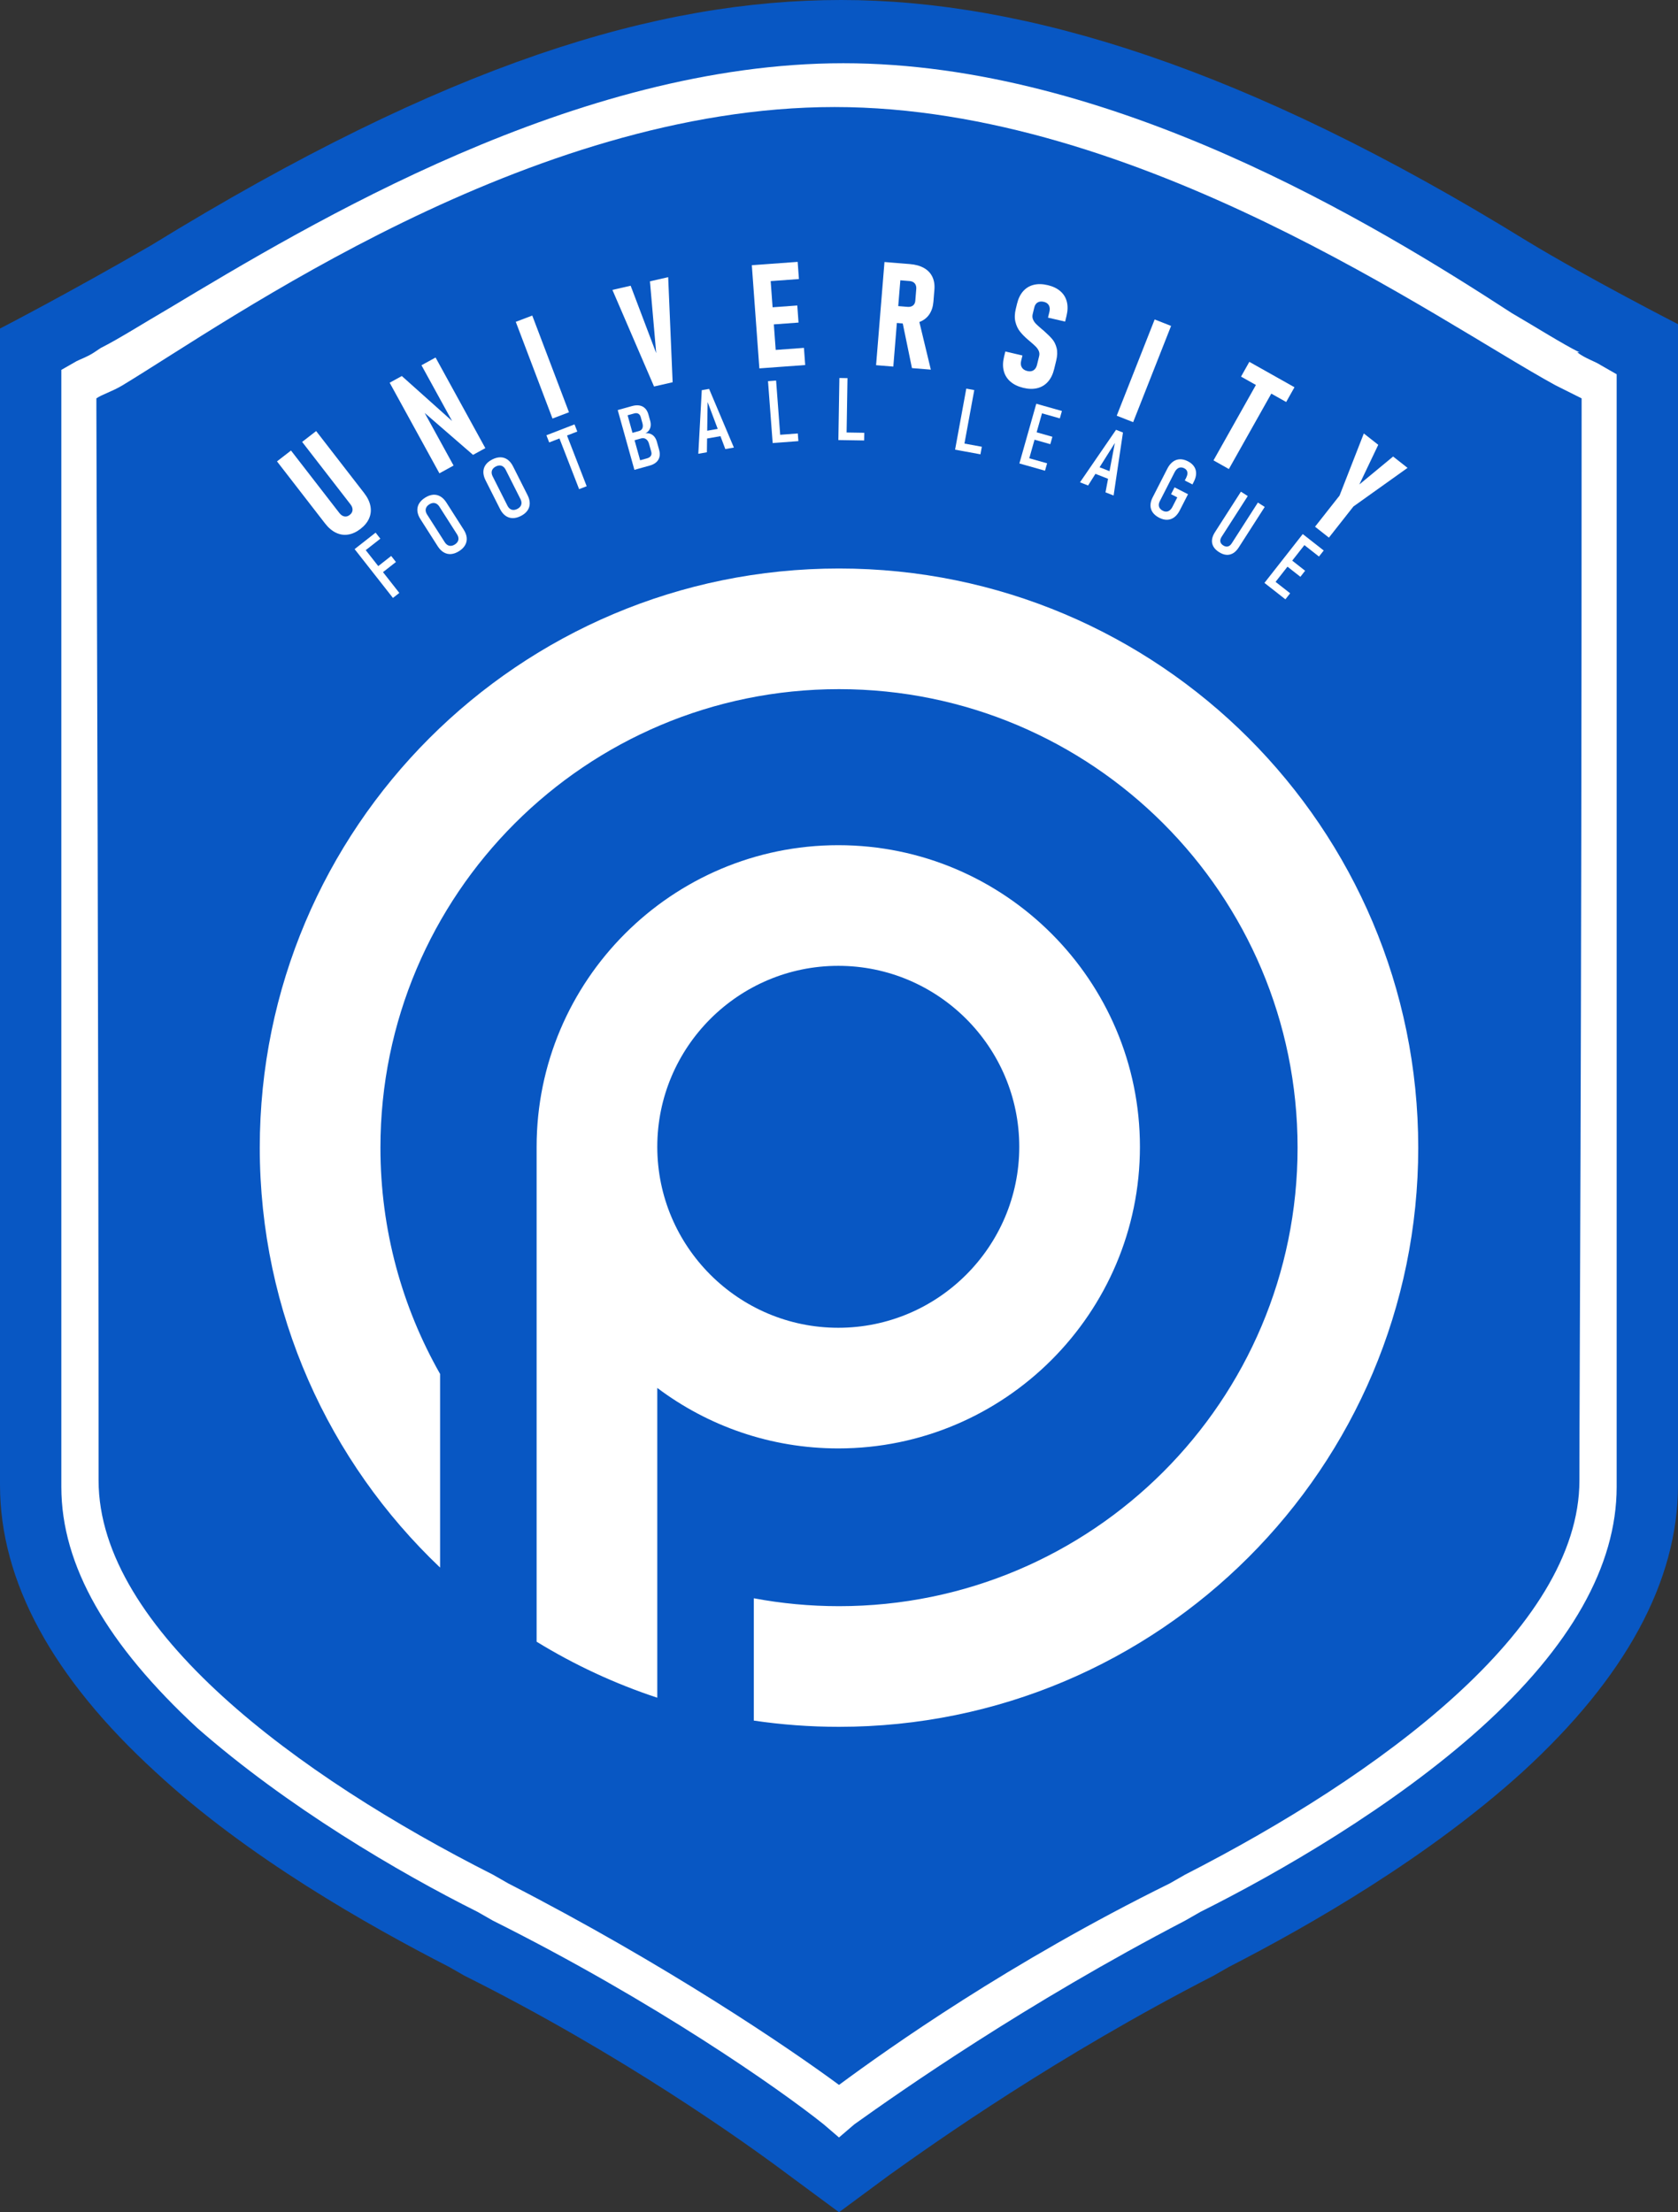
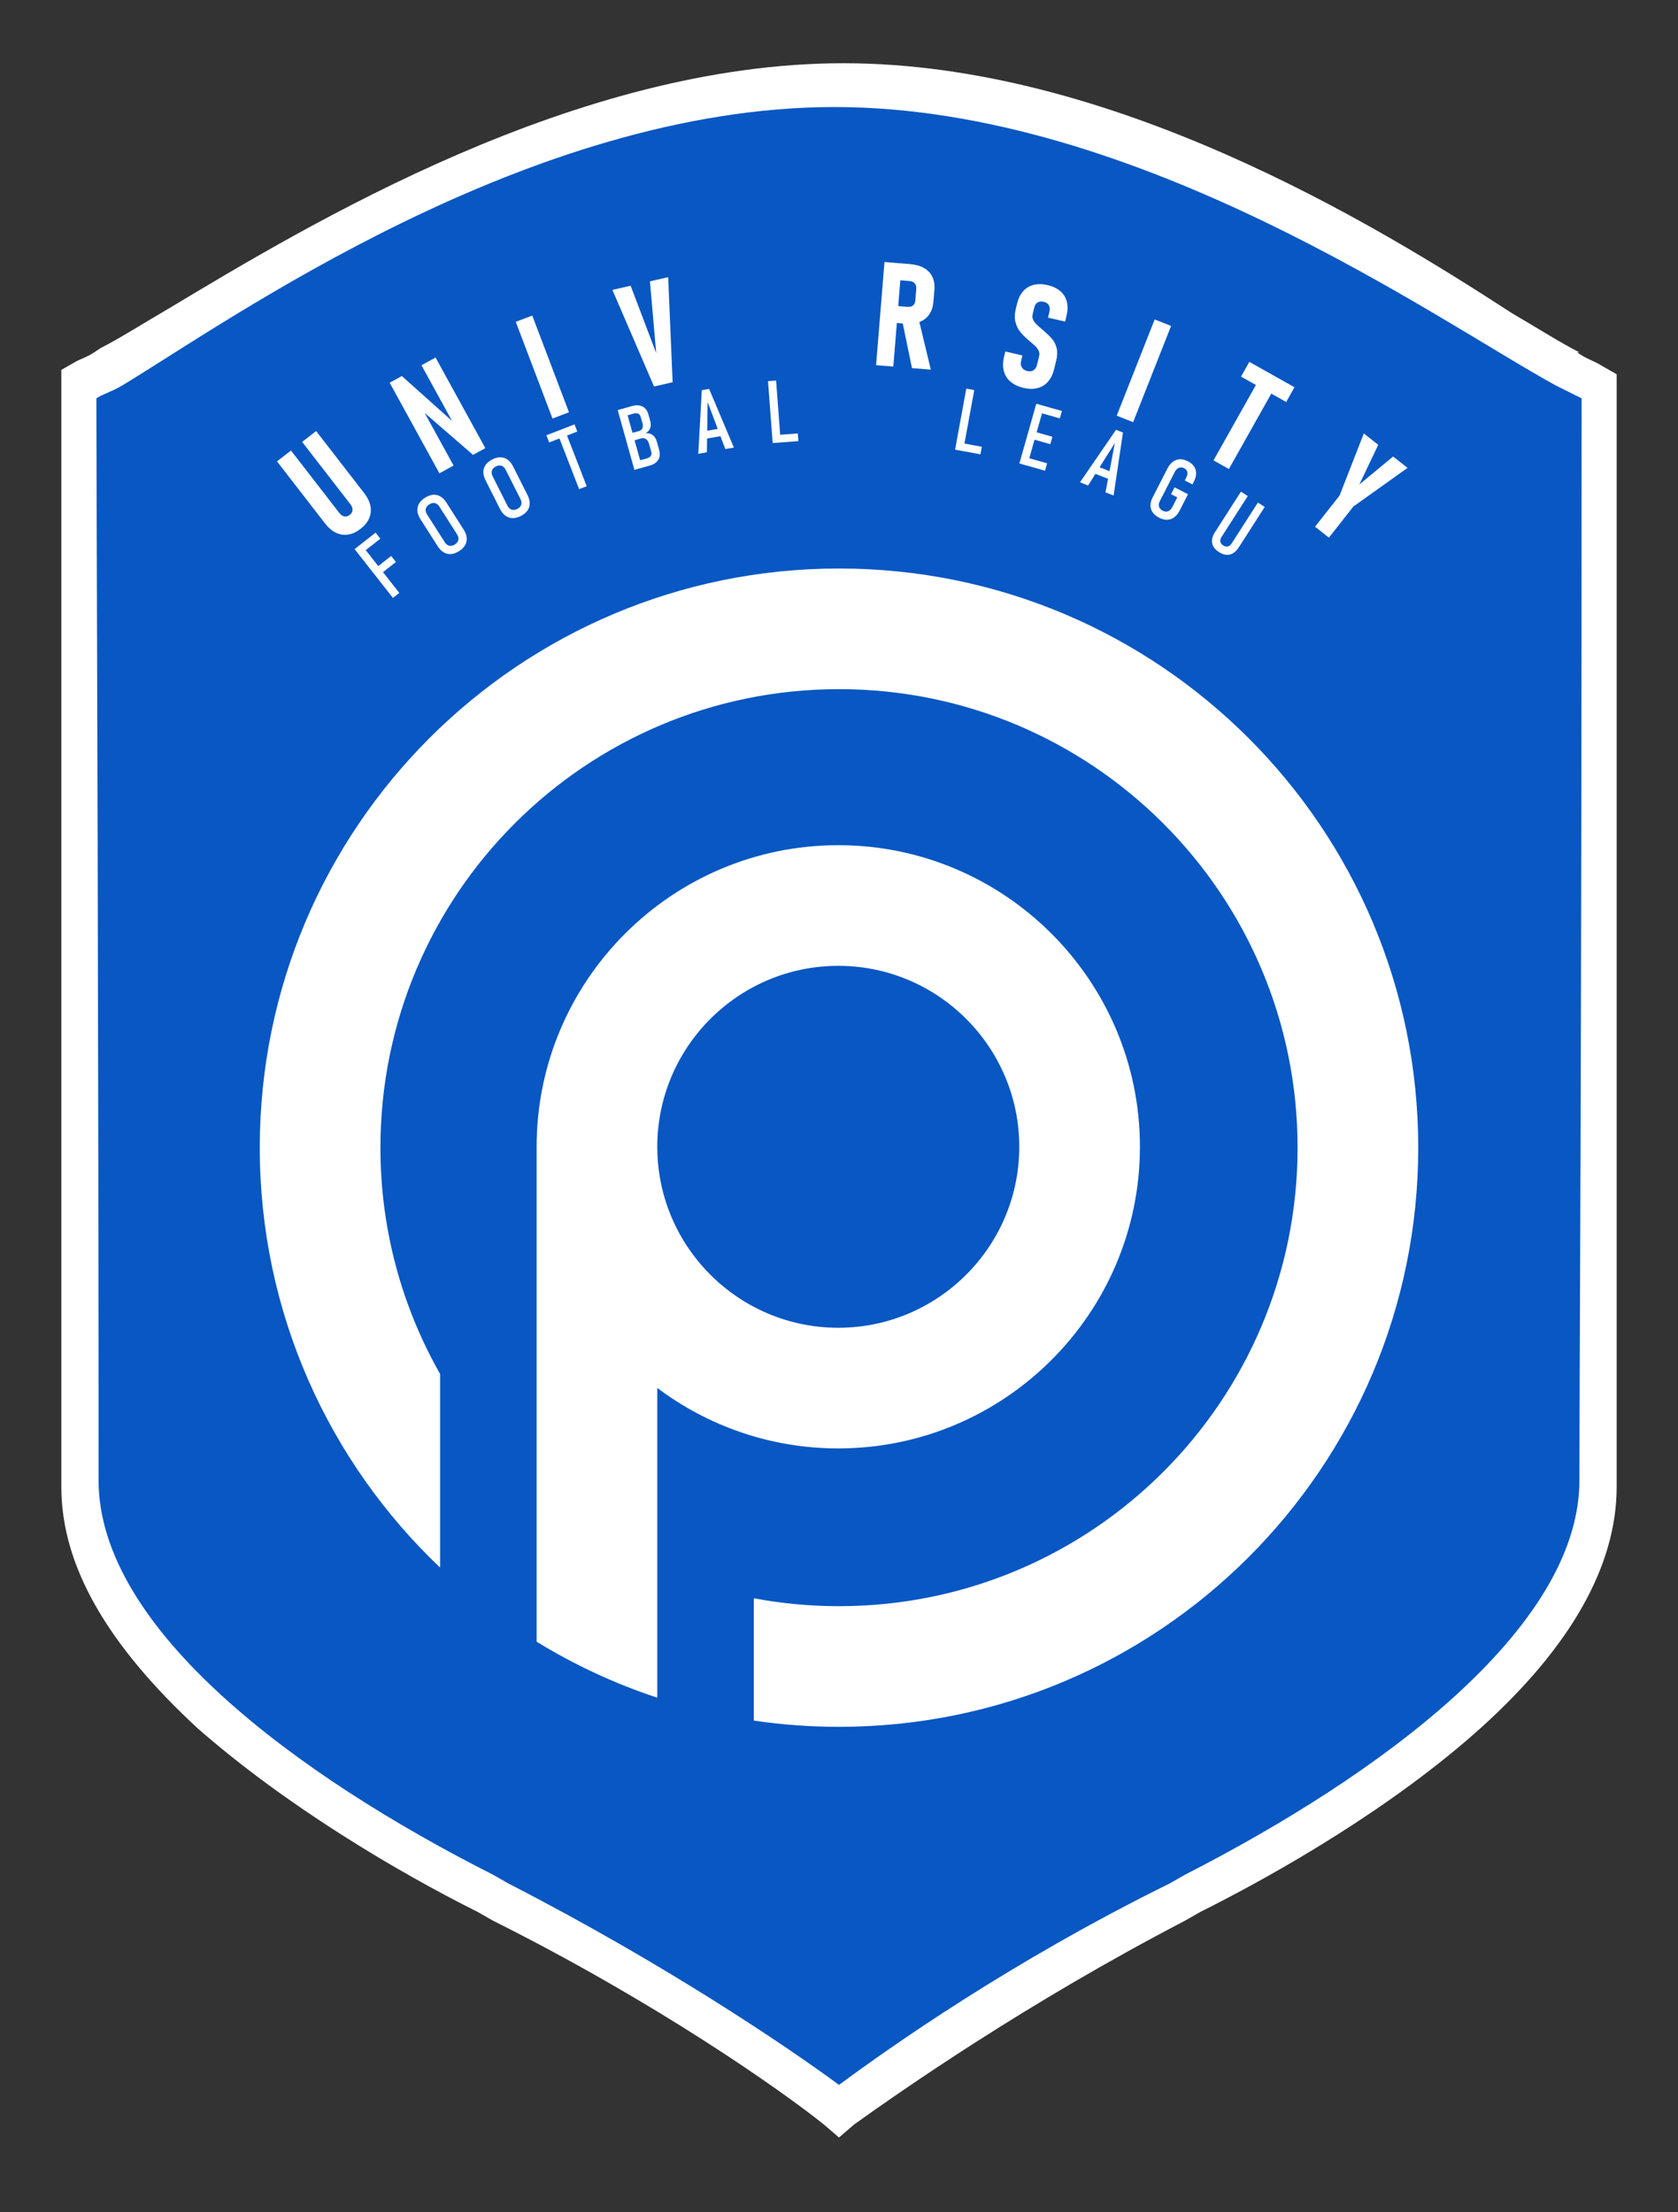
<svg xmlns="http://www.w3.org/2000/svg" id="_레이어_2" viewBox="0 0 618.867 816">
  <rect x="0" y="0" width="618.867" height="816" fill="#333333" stroke="none" />
  <g id="_레이어_1-2">
-     <path d="m0,121.188v426.582C0,583.319,19.39,618.867,57.362,653.608c33.933,31.509,78.368,56.554,108.261,71.905l5.655,3.232c58.17,29.085,103.414,61.402,119.572,73.521l18.582,13.735,18.582-13.735c16.966-12.119,61.402-43.628,119.572-73.521l5.655-3.232c29.893-15.351,73.521-40.396,108.261-71.905,37.972-34.741,57.362-70.289,57.362-105.838V119.572s-33.125-16.966-55.747-30.701C459.707,25.046,378.107,0,310.242,0S164.816,23.43,55.747,90.487C25.046,108.261,0,121.188,0,121.188" style="fill:#0857c3;" />
    <path d="m590.59,134.818c-2.424-1.616-5.655-2.424-8.887-4.848h.808c-6.463-3.232-15.351-8.887-25.046-14.543-50.899-33.125-147.85-92.103-246.416-92.103h0c-98.566,0-196.325,58.978-248.84,90.487-9.695,5.655-18.582,11.311-25.046,14.543l-2.424,1.616c-2.424,1.616-4.848,2.424-6.463,3.232l-5.655,3.232v412.04c0,29.085,16.966,58.17,50.091,88.871,33.125,29.085,74.329,53.323,103.414,67.865l5.655,3.232c59.786,29.893,105.838,62.21,121.996,75.137l5.655,4.848,5.655-4.848c16.966-12.119,63.018-44.436,121.996-75.137l5.655-3.232c29.085-14.543,71.097-38.78,103.414-67.865,33.125-29.893,50.091-59.786,50.091-88.871V138.049l-5.655-3.232Z" style="fill:#fff;" />
    <path d="m583.319,150.976c0,244.8-.808,356.293-.808,395.073,0,54.939-74.329,109.069-145.426,145.426l-5.655,3.232c-58.978,29.085-103.414,60.594-121.996,74.329-18.582-13.735-63.826-44.436-121.996-74.329l-5.655-3.232c-71.905-36.356-145.426-90.487-145.426-145.426,0-37.972,0-150.273-.808-395.073v-4.04c2.424-1.616,5.655-2.424,9.695-4.848,38.78-23.43,149.465-102.606,262.574-102.606,112.301,0,222.986,79.176,265.806,102.606l9.695,4.848v4.04Z" style="fill:#0857c3;" />
    <g>
      <path d="m309.167,311.753c-61.345,0-111.254,49.909-111.254,111.254v182.554c13.867,8.505,28.78,15.468,44.502,20.656v-114.267c18.607,14.001,41.727,22.311,66.752,22.311,61.345,0,111.254-49.909,111.254-111.254s-49.909-111.254-111.254-111.254Zm0,178.006c-36.808,0-66.752-29.944-66.752-66.752s29.944-66.752,66.752-66.752,66.752,29.944,66.752,66.752-29.944,66.752-66.752,66.752Z" style="fill:#fff;" />
      <path d="m309.434,209.696c-117.985,0-213.629,95.644-213.629,213.629,0,60.966,25.54,115.967,66.504,154.889v-71.422c-14-24.628-22.002-53.112-22.002-83.467,0-93.408,75.722-169.127,169.127-169.127s169.127,75.722,169.127,169.127-75.722,169.127-169.127,169.127c-10.734,0-21.236-1.003-31.414-2.914v45.119c10.254,1.511,20.742,2.298,31.414,2.298,117.985,0,213.629-95.644,213.629-213.629s-95.644-213.629-213.629-213.629Z" style="fill:#fff;" />
    </g>
    <g>
      <path d="m130.785,202.546l2.353-1.847,14.136,18.008-2.353,1.847-14.136-18.008Zm1.239-.972l6.502-5.104,1.75,2.229-6.502,5.104-1.75-2.229Zm6.368,8.112l5.883-4.618,1.75,2.229-5.883,4.618-1.75-2.23Z" style="fill:#fff;" />
      <path d="m166.368,204.366c-.96.077-1.859-.128-2.698-.614-.839-.486-1.583-1.238-2.232-2.255l-6.384-10.009c-.654-1.026-1.025-2.022-1.112-2.988-.087-.965.109-1.865.586-2.699.477-.833,1.22-1.571,2.229-2.215,1.009-.644,1.992-1.006,2.948-1.087.957-.081,1.854.121,2.694.607.839.486,1.586,1.242,2.241,2.269l6.384,10.009c.649,1.018,1.017,2.01,1.104,2.975.087.966-.107,1.868-.581,2.705s-1.216,1.578-2.224,2.222c-1.009.643-1.993,1.003-2.953,1.08Zm2.44-4.591c.225-.398.316-.827.273-1.285-.043-.458-.22-.931-.531-1.417l-6.485-10.168c-.311-.487-.664-.846-1.061-1.079s-.824-.33-1.28-.295c-.457.036-.924.206-1.402.511s-.829.656-1.054,1.055c-.225.398-.316.827-.272,1.285.043.458.22.931.53,1.417l6.486,10.169c.311.487.664.846,1.061,1.079.397.232.824.331,1.28.294.456-.035.924-.206,1.401-.511.478-.305.83-.656,1.054-1.055Z" style="fill:#fff;" />
      <path d="m189.037,191.108c-.962-.02-1.836-.314-2.622-.882-.786-.567-1.45-1.39-1.994-2.468l-5.345-10.6c-.548-1.087-.817-2.116-.806-3.085.01-.969.295-1.844.854-2.625.558-.781,1.372-1.441,2.44-1.98s2.083-.8,3.043-.785c.96.016,1.833.307,2.619.875.786.568,1.453,1.395,2.001,2.482l5.345,10.601c.543,1.078.81,2.102.799,3.071-.011.97-.294,1.847-.85,2.633-.556.786-1.368,1.448-2.437,1.987-1.068.538-2.084.798-3.046.778Zm2.89-4.323c.264-.374.397-.791.401-1.251.003-.46-.125-.948-.385-1.463l-5.429-10.769c-.26-.516-.576-.909-.948-1.18-.372-.271-.786-.412-1.244-.422-.457-.01-.939.112-1.445.367-.506.255-.891.57-1.156.944-.264.374-.398.791-.401,1.251s.126.948.385,1.463l5.43,10.769c.26.516.576.909.947,1.18.372.271.786.412,1.244.422.457.01.939-.112,1.446-.367.506-.255.891-.57,1.155-.944Z" style="fill:#fff;" />
      <path d="m201.523,160.553l10.365-4.018,1.024,2.643-10.364,4.018-1.025-2.643Zm4.465.279l2.789-1.081,7.598,19.598-2.789,1.082-7.598-19.599Z" style="fill:#fff;" />
      <path d="m227.821,151.257l2.881-.804,6.152,22.051-2.881.804-6.152-22.051Zm7.21,18.814l3.625-1.011c.647-.181,1.105-.482,1.374-.906.269-.423.32-.934.153-1.53l-.804-2.881c-.155-.556-.379-1.006-.67-1.35-.292-.343-.632-.573-1.018-.689-.386-.115-.802-.111-1.247.013l-3.473.969-.761-2.73,3.473-.969c.607-.169,1.019-.507,1.237-1.015.218-.508.221-1.141.01-1.899l-.626-2.245c-.164-.586-.457-.995-.881-1.225-.424-.23-.929-.264-1.515-.1l-3.504.978-.761-2.73,3.458-.965c1.011-.282,1.926-.352,2.745-.21.819.142,1.508.492,2.067,1.05.559.558.968,1.302,1.228,2.232l.651,2.336c.192.688.251,1.33.178,1.928-.073.598-.272,1.128-.595,1.588-.324.461-.762.834-1.315,1.119.675-.079,1.295-.007,1.859.217.564.224,1.045.583,1.445,1.076s.703,1.114.912,1.863l.812,2.912c.268.961.314,1.828.137,2.602-.176.774-.566,1.436-1.17,1.986-.604.55-1.402.963-2.392,1.239l-3.867,1.079-.762-2.73Z" style="fill:#fff;" />
      <path d="m258.826,143.916l2.699-.47,9.142,21.645-3.164.552-6.522-17.339-.272,18.523-3.164.552,1.281-23.462Zm.712,15.187l6.686-1.165.484,2.776-6.685,1.165-.484-2.776Z" style="fill:#fff;" />
      <path d="m283.251,140.596l2.983-.224,1.719,22.829-2.983.225-1.719-22.829Zm3.107,19.882l7.882-.594.213,2.826-7.882.594-.213-2.826Z" style="fill:#fff;" />
-       <path d="m309.577,139.427l2.991.049-.378,22.89-2.991-.05.378-22.89Zm1.274,20.083l7.903.131-.047,2.834-7.903-.131.047-2.834Z" style="fill:#fff;" />
      <path d="m356.379,143.342l2.942.541-4.134,22.517-2.942-.54,4.134-22.517Zm-2.042,20.02l7.774,1.427-.512,2.787-7.774-1.427.512-2.787Z" style="fill:#fff;" />
      <path d="m382.194,148.921l2.879.815-6.235,22.028-2.878-.814,6.235-22.028Zm-3.963,19.725l7.954,2.252-.772,2.727-7.954-2.252.772-2.727Zm2.71-9.575l7.196,2.037-.772,2.727-7.196-2.037.772-2.727Zm2.753-9.726l7.953,2.252-.772,2.727-7.953-2.252.772-2.727Z" style="fill:#fff;" />
      <path d="m411.614,158.535l2.549,1.003-3.454,23.241-2.989-1.175,3.452-18.201-9.87,15.677-2.989-1.176,13.301-19.369Zm-7.293,13.34l6.316,2.483-1.031,2.623-6.316-2.483,1.031-2.623Z" style="fill:#fff;" />
      <path d="m438.155,182.3l-3.045,5.959c-.563,1.103-1.236,1.947-2.018,2.531s-1.645.895-2.589.932c-.944.036-1.93-.208-2.958-.734-1.047-.535-1.845-1.187-2.395-1.957-.55-.77-.83-1.623-.84-2.56-.01-.937.249-1.924.779-2.961l5.438-10.641c.563-1.103,1.236-1.947,2.018-2.531.782-.585,1.644-.895,2.589-.932.944-.036,1.93.208,2.958.733,1.009.516,1.772,1.156,2.289,1.921.517.765.77,1.625.759,2.58-.01.956-.288,1.966-.833,3.031l-.516,1.009-2.832-1.447.516-1.009c.267-.524.419-1.012.456-1.464s-.043-.85-.239-1.192c-.197-.342-.505-.621-.926-.835-.468-.239-.922-.341-1.363-.308-.442.034-.849.203-1.223.507-.374.304-.703.737-.99,1.298l-5.438,10.641c-.253.496-.378.965-.375,1.409.003.443.131.845.384,1.204.253.359.622.663,1.108.911.467.239.918.342,1.353.311.434-.031.839-.196,1.215-.493.376-.297.705-.721.986-1.273l1.777-3.477-2.299-1.175,1.289-2.524,4.963,2.536Z" style="fill:#fff;" />
      <path d="m447.508,201.58c-.43-.768-.596-1.598-.499-2.489.098-.891.458-1.822,1.082-2.795l9.58-14.936,2.518,1.615-9.648,15.042c-.408.636-.562,1.227-.462,1.77.1.545.45,1.009,1.051,1.394.61.391,1.185.52,1.725.387.541-.133,1.015-.518,1.423-1.154l9.648-15.043,2.518,1.615-9.58,14.936c-.623.972-1.322,1.687-2.095,2.145-.774.457-1.599.651-2.477.581s-1.789-.408-2.734-1.015c-.937-.6-1.62-1.285-2.05-2.053Z" style="fill:#fff;" />
-       <path d="m480.472,196.994l2.354,1.847-14.129,18.013-2.354-1.846,14.129-18.014Zm-11.153,16.746l6.504,5.101-1.749,2.23-6.504-5.102,1.749-2.23Zm6.141-7.83l5.885,4.616-1.749,2.23-5.885-4.616,1.749-2.23Zm6.238-7.953l6.504,5.101-1.749,2.23-6.504-5.101,1.749-2.23Z" style="fill:#fff;" />
    </g>
    <g>
      <path d="m128.386,197.186c-1.552.239-3.053.007-4.504-.695s-2.792-1.849-4.023-3.44l-17.702-22.867,5.167-4,17.815,23.012c.568.733,1.189,1.165,1.864,1.294.676.13,1.332-.052,1.968-.545.65-.503,1.001-1.1,1.051-1.793.05-.691-.208-1.404-.775-2.137l-17.815-23.013,5.167-4,17.702,22.867c1.232,1.591,2.002,3.179,2.311,4.765.31,1.585.154,3.1-.466,4.542-.62,1.443-1.684,2.748-3.192,3.915-1.494,1.156-3.017,1.854-4.569,2.093Z" style="fill:#fff;" />
      <path d="m143.713,141.168l4.486-2.463,20.117,17.994-.129,1.238-12.743-23.21,5.198-2.854,18.35,33.423-4.532,2.488-19.318-16.756.093-1.249,12.048,21.945-5.222,2.867-18.35-33.424Z" style="fill:#fff;" />
      <path d="m209.848,152.07l-6.085,2.31-13.542-35.672,6.084-2.31,13.542,35.671Z" style="fill:#fff;" />
      <path d="m225.864,106.932l6.728-1.537,9.424,24.872-2.313-26.497,6.728-1.537,1.643,38.763-6.856,1.567-15.355-35.631Z" style="fill:#fff;" />
-       <path d="m277.282,97.827l6.49-.474,2.778,38.054-6.49.474-2.778-38.054Zm2.879-.21l14.028-1.024.462,6.334-14.028,1.024-.462-6.334Zm1.167,15.991l12.72-.929.461,6.307-12.72.929-.461-6.307Zm1.149,15.729l14.028-1.024.462,6.334-14.028,1.024-.462-6.334Z" style="fill:#fff;" />
      <path d="m326.205,96.646l6.356.517-3.096,38.056-6.356-.517,3.096-38.056Zm1.623,15.982l6.853.557c.558.045,1.05-.015,1.476-.182.426-.167.759-.429.998-.788.24-.358.381-.799.424-1.322l.345-4.237c.047-.575-.017-1.081-.193-1.516-.175-.435-.459-.779-.851-1.03-.392-.251-.867-.4-1.425-.445l-6.853-.557.506-6.225,6.461.525c2.057.168,3.787.646,5.188,1.436,1.401.79,2.432,1.866,3.094,3.227.661,1.362.918,2.949.771,4.762l-.362,4.446c-.152,1.866-.666,3.435-1.541,4.706-.876,1.271-2.074,2.196-3.596,2.775-1.522.579-3.303.785-5.342.618l-6.46-.525.506-6.225Zm4.873,5.478l6.035-.72,4.566,18.959-6.958-.566-3.643-17.673Z" style="fill:#fff;" />
      <path d="m372.642,140.753c-1.218-1.062-2.03-2.367-2.436-3.916-.406-1.548-.376-3.282.092-5.203l.484-1.989,6.31,1.483-.484,1.989c-.228.935-.143,1.734.253,2.398.396.664,1.062,1.11,1.997,1.337.918.223,1.692.133,2.322-.272.629-.405,1.056-1.066,1.28-1.984l.789-3.238c.166-.68.118-1.317-.142-1.912-.26-.594-.648-1.148-1.162-1.66-.515-.512-1.228-1.15-2.141-1.912-.059-.051-.115-.1-.166-.149-.052-.049-.107-.098-.166-.149l-.294-.234c-1.207-1.032-2.203-2.044-2.988-3.037-.785-.992-1.349-2.188-1.693-3.586-.344-1.398-.294-3.006.149-4.825l.465-1.912c.46-1.887,1.215-3.418,2.266-4.593s2.353-1.952,3.903-2.331c1.55-.378,3.295-.332,5.233.14,1.887.46,3.423,1.211,4.609,2.257,1.186,1.045,1.969,2.339,2.35,3.881.381,1.543.337,3.274-.13,5.195l-.509,2.091-6.316-1.457.515-2.116c.232-.952.171-1.755-.183-2.408-.354-.653-.964-1.086-1.831-1.296-.918-.224-1.687-.154-2.306.208-.619.362-1.033.968-1.239,1.818l-.602,2.473c-.17.697-.134,1.345.107,1.944s.596,1.14,1.064,1.623c.467.483,1.134,1.091,2,1.824.166.131.335.271.505.42s.346.3.525.452c.03.025.055.05.077.073.021.024.047.048.077.073,1.229,1.092,2.199,2.062,2.911,2.91s1.232,1.925,1.563,3.23c.33,1.305.276,2.859-.162,4.66l-.751,3.085c-.468,1.921-1.23,3.477-2.285,4.67-1.056,1.192-2.36,1.982-3.912,2.369-1.553.387-3.29.347-5.21-.121-1.938-.472-3.516-1.239-4.734-2.301Z" style="fill:#fff;" />
      <path d="m417.917,155.719l-6.054-2.386,13.99-35.498,6.054,2.386-13.99,35.499Z" style="fill:#fff;" />
      <path d="m464.689,139.35l5.672,3.191-17.137,30.465-5.672-3.191,17.137-30.465Zm-3.919-5.878l16.65,9.366-3.062,5.443-16.65-9.366,3.062-5.443Z" style="fill:#fff;" />
      <path d="m499.158,186.823l-9.041,11.485-5.114-4.025,9.041-11.485,8.952-22.911,5.32,4.188-6.968,14.62,12.452-10.303,5.32,4.188-19.962,14.243Z" style="fill:#fff;" />
    </g>
  </g>
</svg>